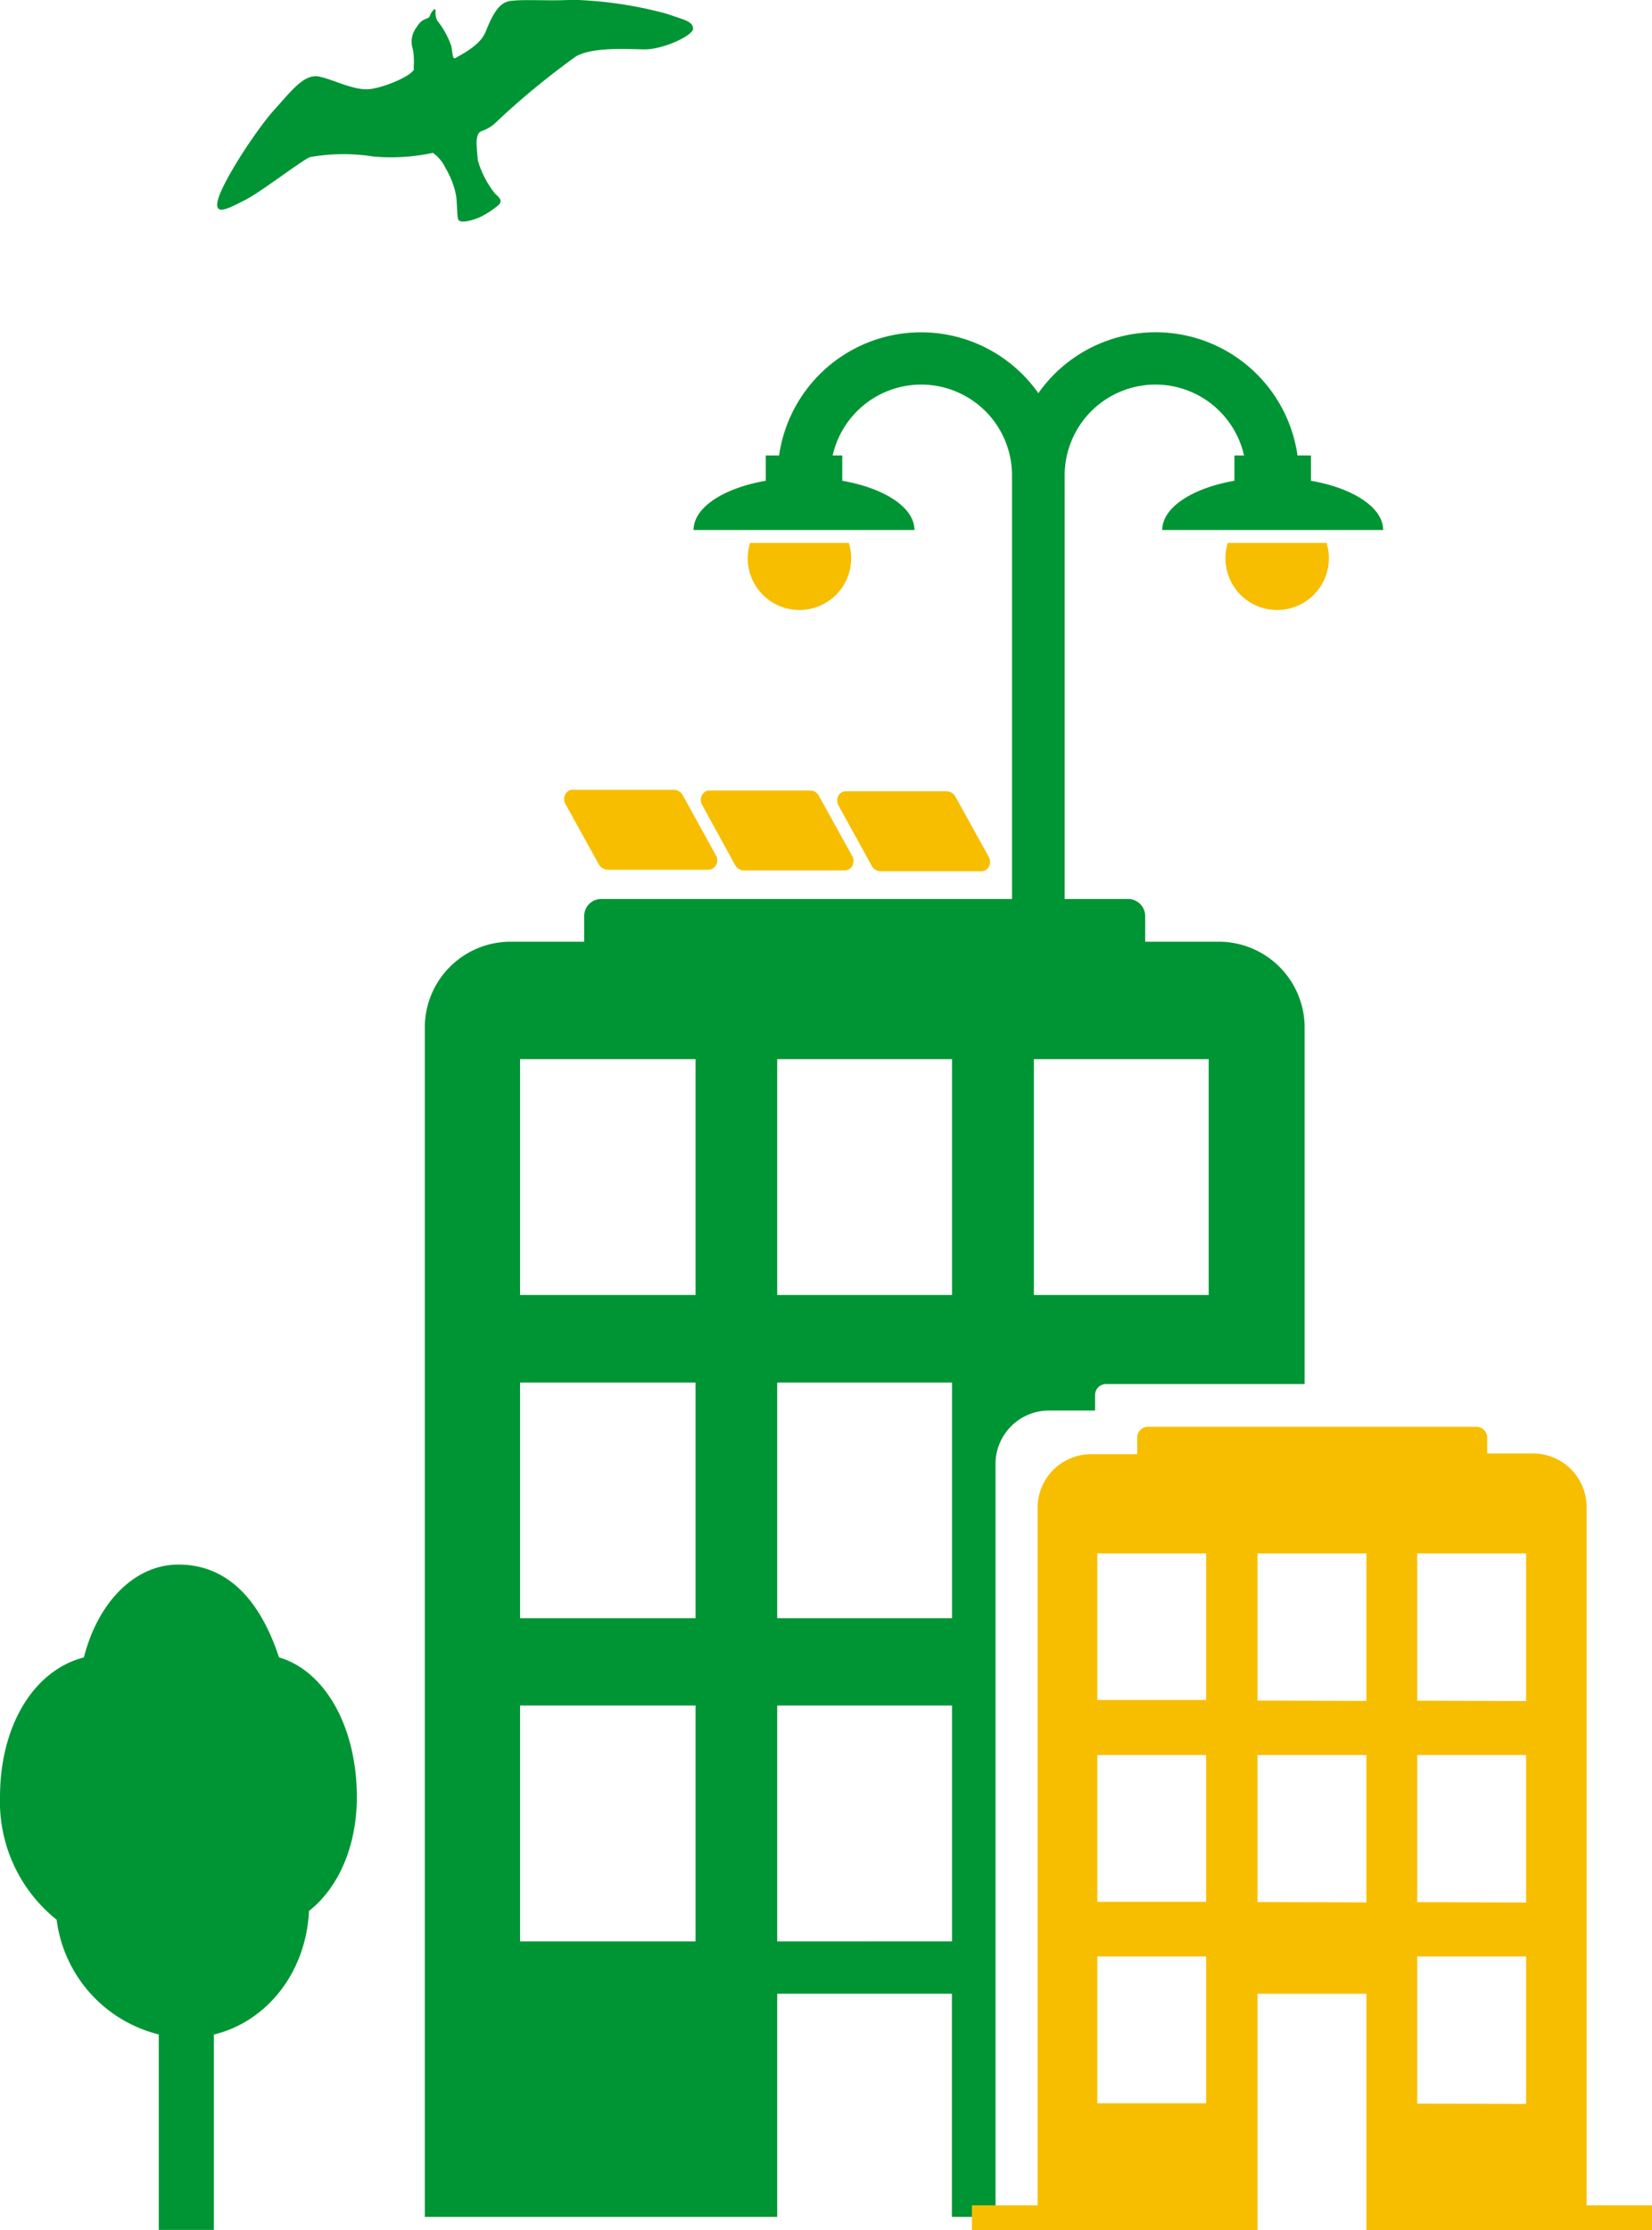
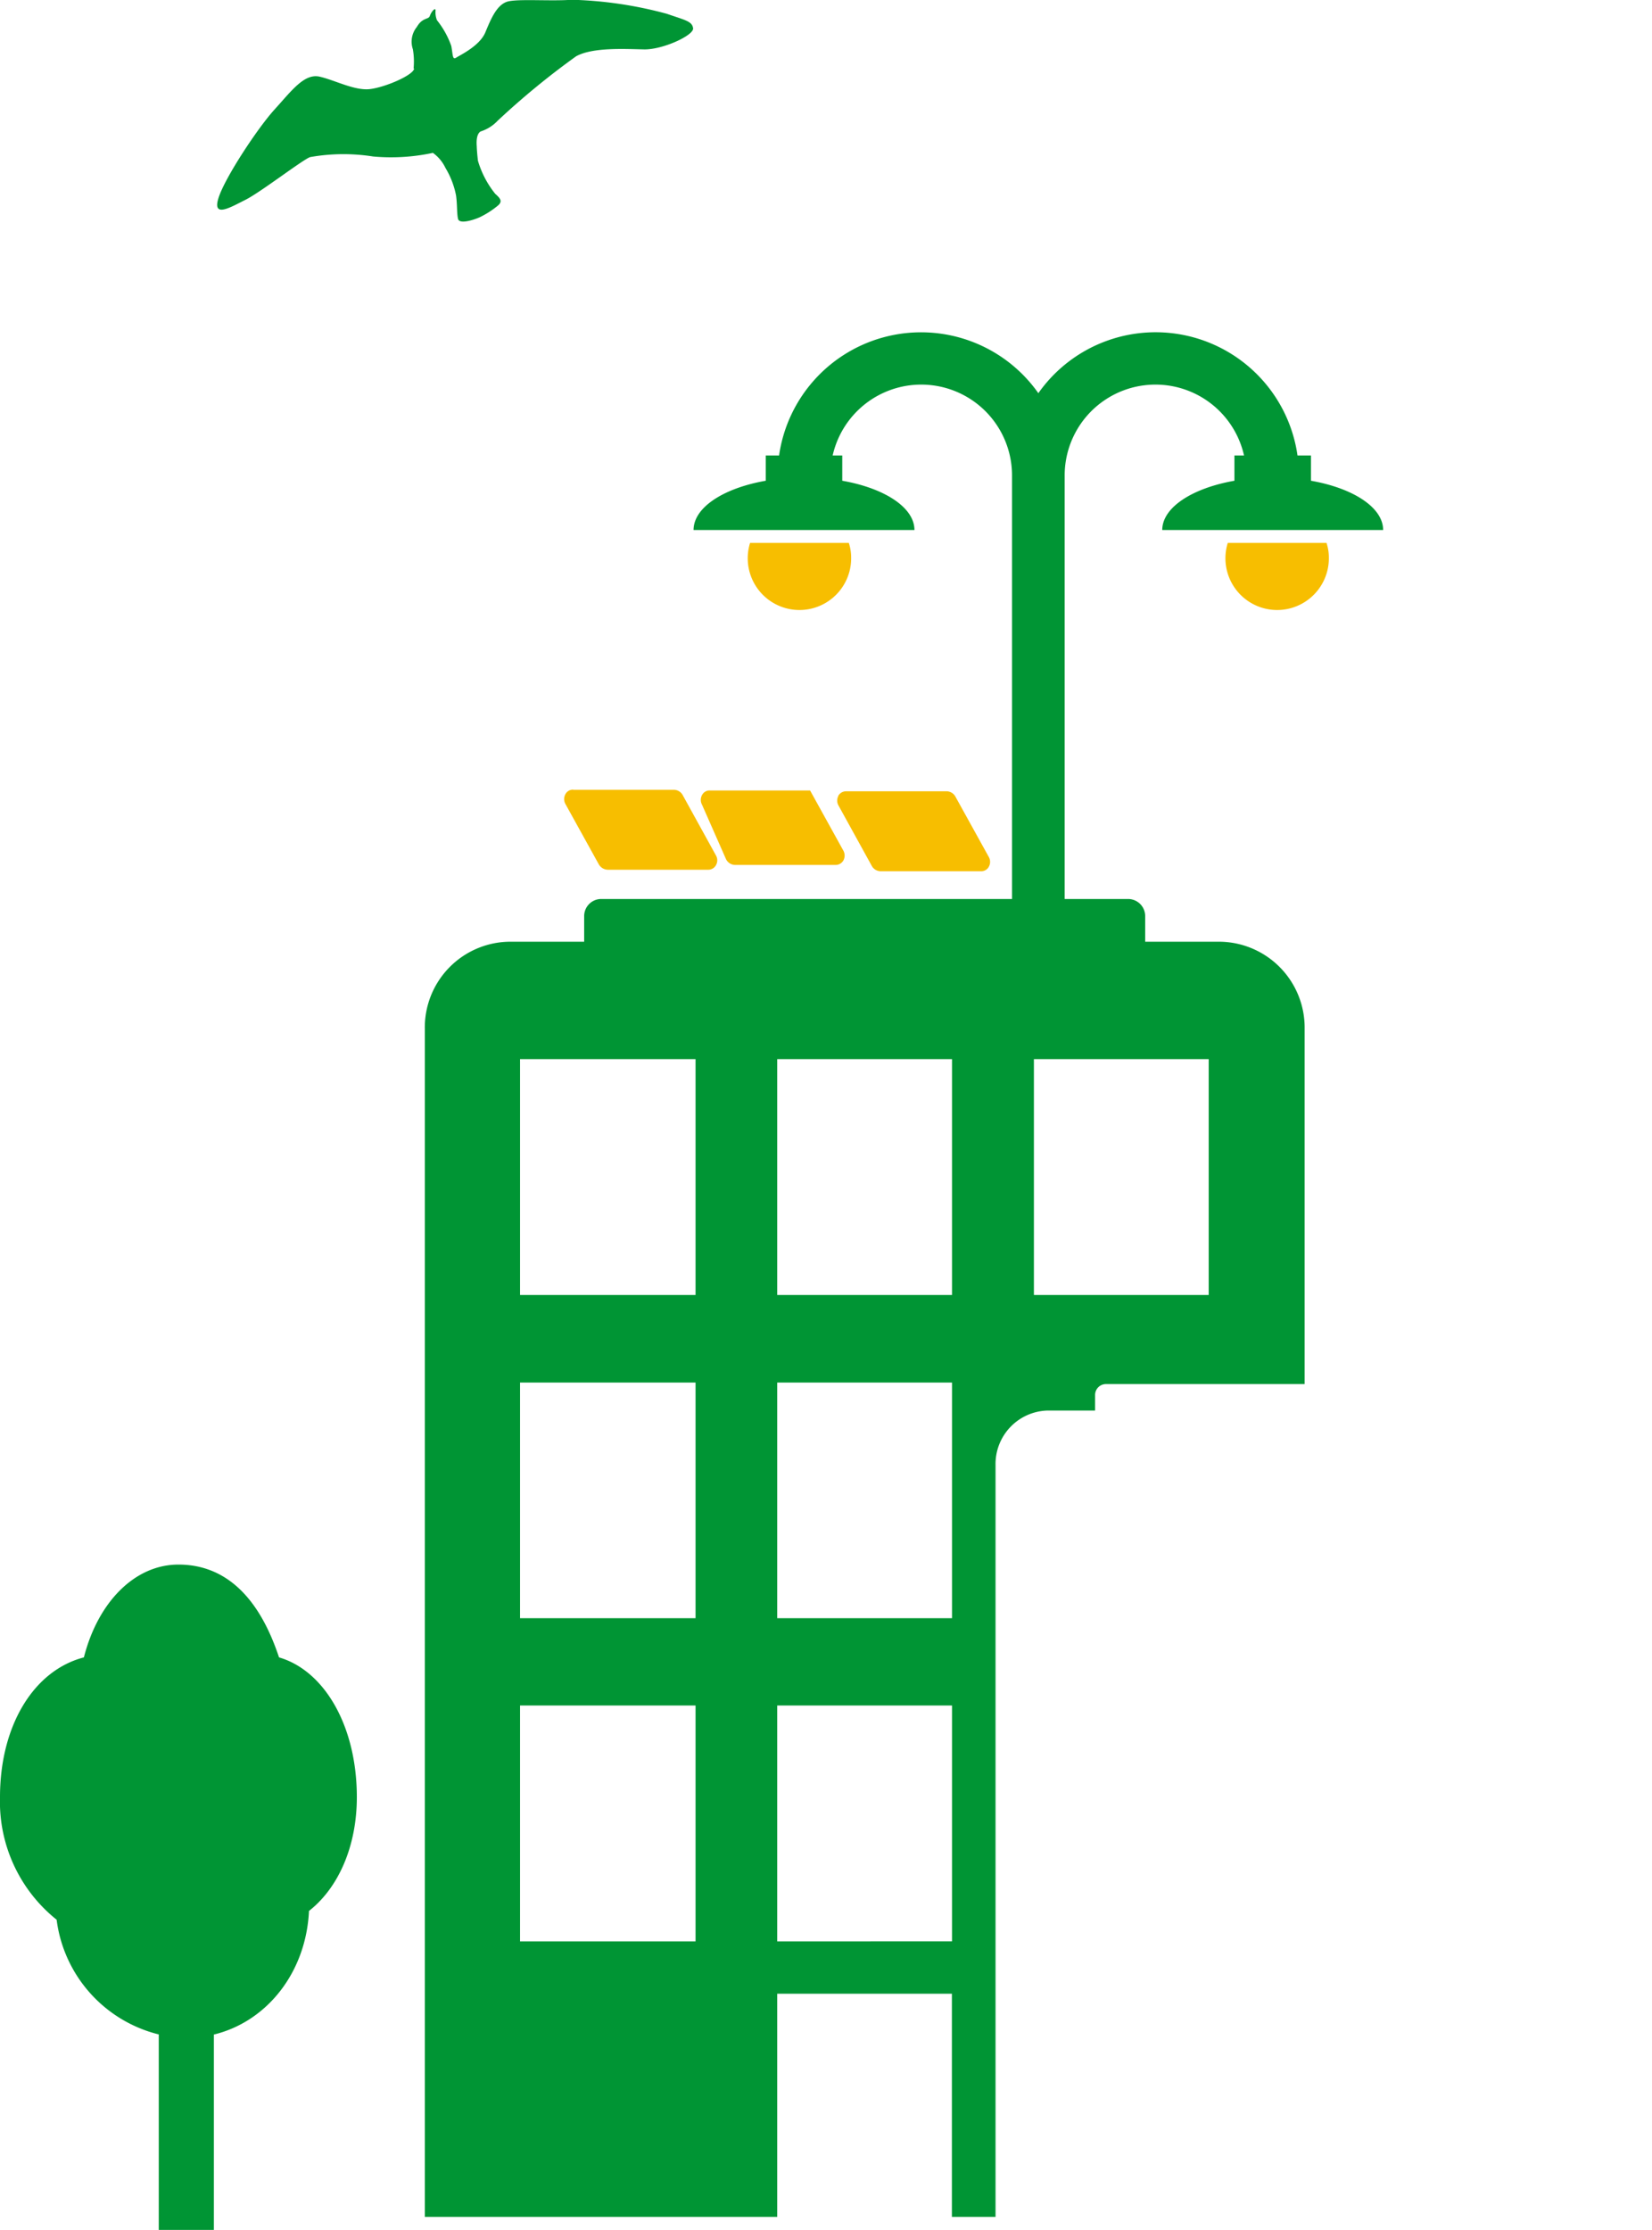
<svg xmlns="http://www.w3.org/2000/svg" viewBox="0 0 141.2 190.52">
  <title>edifici</title>
  <g id="Layer_2" data-name="Layer 2">
    <g id="Layer_1-2" data-name="Layer 1">
      <path d="M91,83V40.66a7.76,7.76,0,0,1,15.33-1.75h-.82v2.16c-3.6.63-6.17,2.28-6.17,4.21h18.88c0-1.93-2.57-3.58-6.17-4.21V38.91H110.9a12.25,12.25,0,0,0-22.15-5.32,12.26,12.26,0,0,0-22.16,5.32H65.45v2.16c-3.61.63-6.17,2.28-6.17,4.21H78.16c0-1.93-2.57-3.58-6.17-4.21V38.91h-.82A7.76,7.76,0,0,1,86.5,40.66V83" style="fill:#009534" />
      <path d="M23.85,141.59c-1-3-3.24-7.93-8.6-7.93-3.71,0-6.87,3.18-8.08,7.93C2.91,142.69,0,147.38,0,153.53A12.9,12.9,0,0,0,4.84,164a11.61,11.61,0,0,0,8.73,9.8v16.7h4.71V173.81c4.53-1.1,7.88-5.3,8.13-10.56,2.55-2,4.09-5.58,4.09-9.72,0-6.05-2.75-10.8-6.65-11.94" style="fill:#009534" />
      <path d="M59.45,110.63V90.48h-15v20.15Zm0,27.61V118.11h-15v20.13Zm0,27.61V145.7h-15v20.15Zm21.92-55.22V90.48H66.43v20.15Zm0,27.61V118.11H66.43v20.13Zm0,27.61V145.7H66.43v20.15Zm21.94-55.22V90.48H88.37v20.15Zm-67,78.76V87.89a7.33,7.33,0,0,1,7.23-7.44h6.39V78.28a1.46,1.46,0,0,1,1.44-1.48H96.44a1.46,1.46,0,0,1,1.44,1.48v2.17h6.4a7.34,7.34,0,0,1,7.23,7.44v30.35h-17a.93.93,0,0,0-.91.94v1.32h-4a4.57,4.57,0,0,0-4.51,4.64v64.25H81.36V170.32H66.43v19.07Z" style="fill:#009534" />
-       <path d="M103.09,145.23V132.71h-9.3v12.52ZM93.79,153v9.47h9.3V149.93h-9.3Zm0,20.15v6.53h9.3V167.14h-9.3Zm23-27.84V132.71h-9.31v12.57Zm0,17.21V149.93h-9.31v12.56Zm13.65-17.2V132.71h-9.31v12.58Zm0,17.21V149.93h-9.31V162.5Zm0,17.21V167.14h-9.31v12.57ZM88.69,188.4V128.87a4.57,4.57,0,0,1,4.51-4.64h4v-1.41a.92.92,0,0,1,.91-.93h28.09a.92.92,0,0,1,.91.93v1.35h4a4.58,4.58,0,0,1,4.5,4.66V188.4h5.64v2.12H116.79v-20.2h-9.31v20.2H83.07V188.4Z" style="fill:#f7be00" />
-       <path d="M60.65,67.53l8.59,0a.86.86,0,0,1,.76.47l2.85,5.15a.88.88,0,0,1,0,.82.76.76,0,0,1-.67.39l-8.6,0a.88.88,0,0,1-.76-.48L60,68.74a.86.86,0,0,1,0-.81.72.72,0,0,1,.67-.4" style="fill:#f7be00" />
+       <path d="M60.65,67.53l8.59,0l2.85,5.15a.88.88,0,0,1,0,.82.76.76,0,0,1-.67.39l-8.6,0a.88.88,0,0,1-.76-.48L60,68.74a.86.86,0,0,1,0-.81.72.72,0,0,1,.67-.4" style="fill:#f7be00" />
      <path d="M49,67.47l8.59,0a.88.88,0,0,1,.77.47l2.84,5.15a.83.83,0,0,1,0,.81.74.74,0,0,1-.67.4l-8.59,0a.91.91,0,0,1-.77-.48l-2.85-5.15a.86.86,0,0,1,0-.81.72.72,0,0,1,.67-.4" style="fill:#f7be00" />
      <path d="M71.64,68a.77.77,0,0,1,.68-.4l8.59,0a.87.87,0,0,1,.76.47l2.85,5.15a.85.85,0,0,1,0,.82.73.73,0,0,1-.66.39l-8.6,0a.88.88,0,0,1-.76-.48L71.66,68.8a.86.86,0,0,1,0-.81" style="fill:#f7be00" />
      <path d="M35.35,5.86a6.27,6.27,0,0,0-.06-1.65,2,2,0,0,1,.34-1.91c.48-.83,1-.61,1.11-.94s.46-.76.49-.48a1.81,1.81,0,0,0,.12.85,7.48,7.48,0,0,1,1.22,2.19c.15.79.09,1.22.43,1s2-1,2.48-2.15,1-2.45,2-2.66,3.65,0,5.38-.13A34.37,34.37,0,0,1,57,1.18c1.58.55,2.15.63,2.24,1.23s-2.59,1.84-4.19,1.81-4.38-.2-5.81.59a66.8,66.8,0,0,0-6.7,5.5,3.42,3.42,0,0,1-1.4.9s-.49.08-.39,1.3c0,0,0,.34.1,1.22a8.18,8.18,0,0,0,1.48,2.83c.43.38.65.64.23,1a7.5,7.5,0,0,1-1.56,1c-.56.25-1.74.61-1.85.14s-.06-1.21-.17-2a7.23,7.23,0,0,0-.91-2.36A3.31,3.31,0,0,0,37,13.06a17.08,17.08,0,0,1-5.1.31,16.31,16.31,0,0,0-5.39.05c-.61.2-4.23,3-5.53,3.65s-2.84,1.58-2.31-.14,3.36-6,4.8-7.58,2.53-3.1,3.85-2.8,3,1.22,4.31,1.06,3.68-1.18,3.77-1.75" style="fill:#009534" />
      <path d="M72.75,47.62a4.42,4.42,0,1,1-8.64-1.24h8.44a4,4,0,0,1,.2,1.24" style="fill:#f7be00" />
      <path d="M113.58,47.62a4.42,4.42,0,1,1-8.64-1.24h8.44a4,4,0,0,1,.2,1.24" style="fill:#f7be00" />
    </g>
  </g>
</svg>